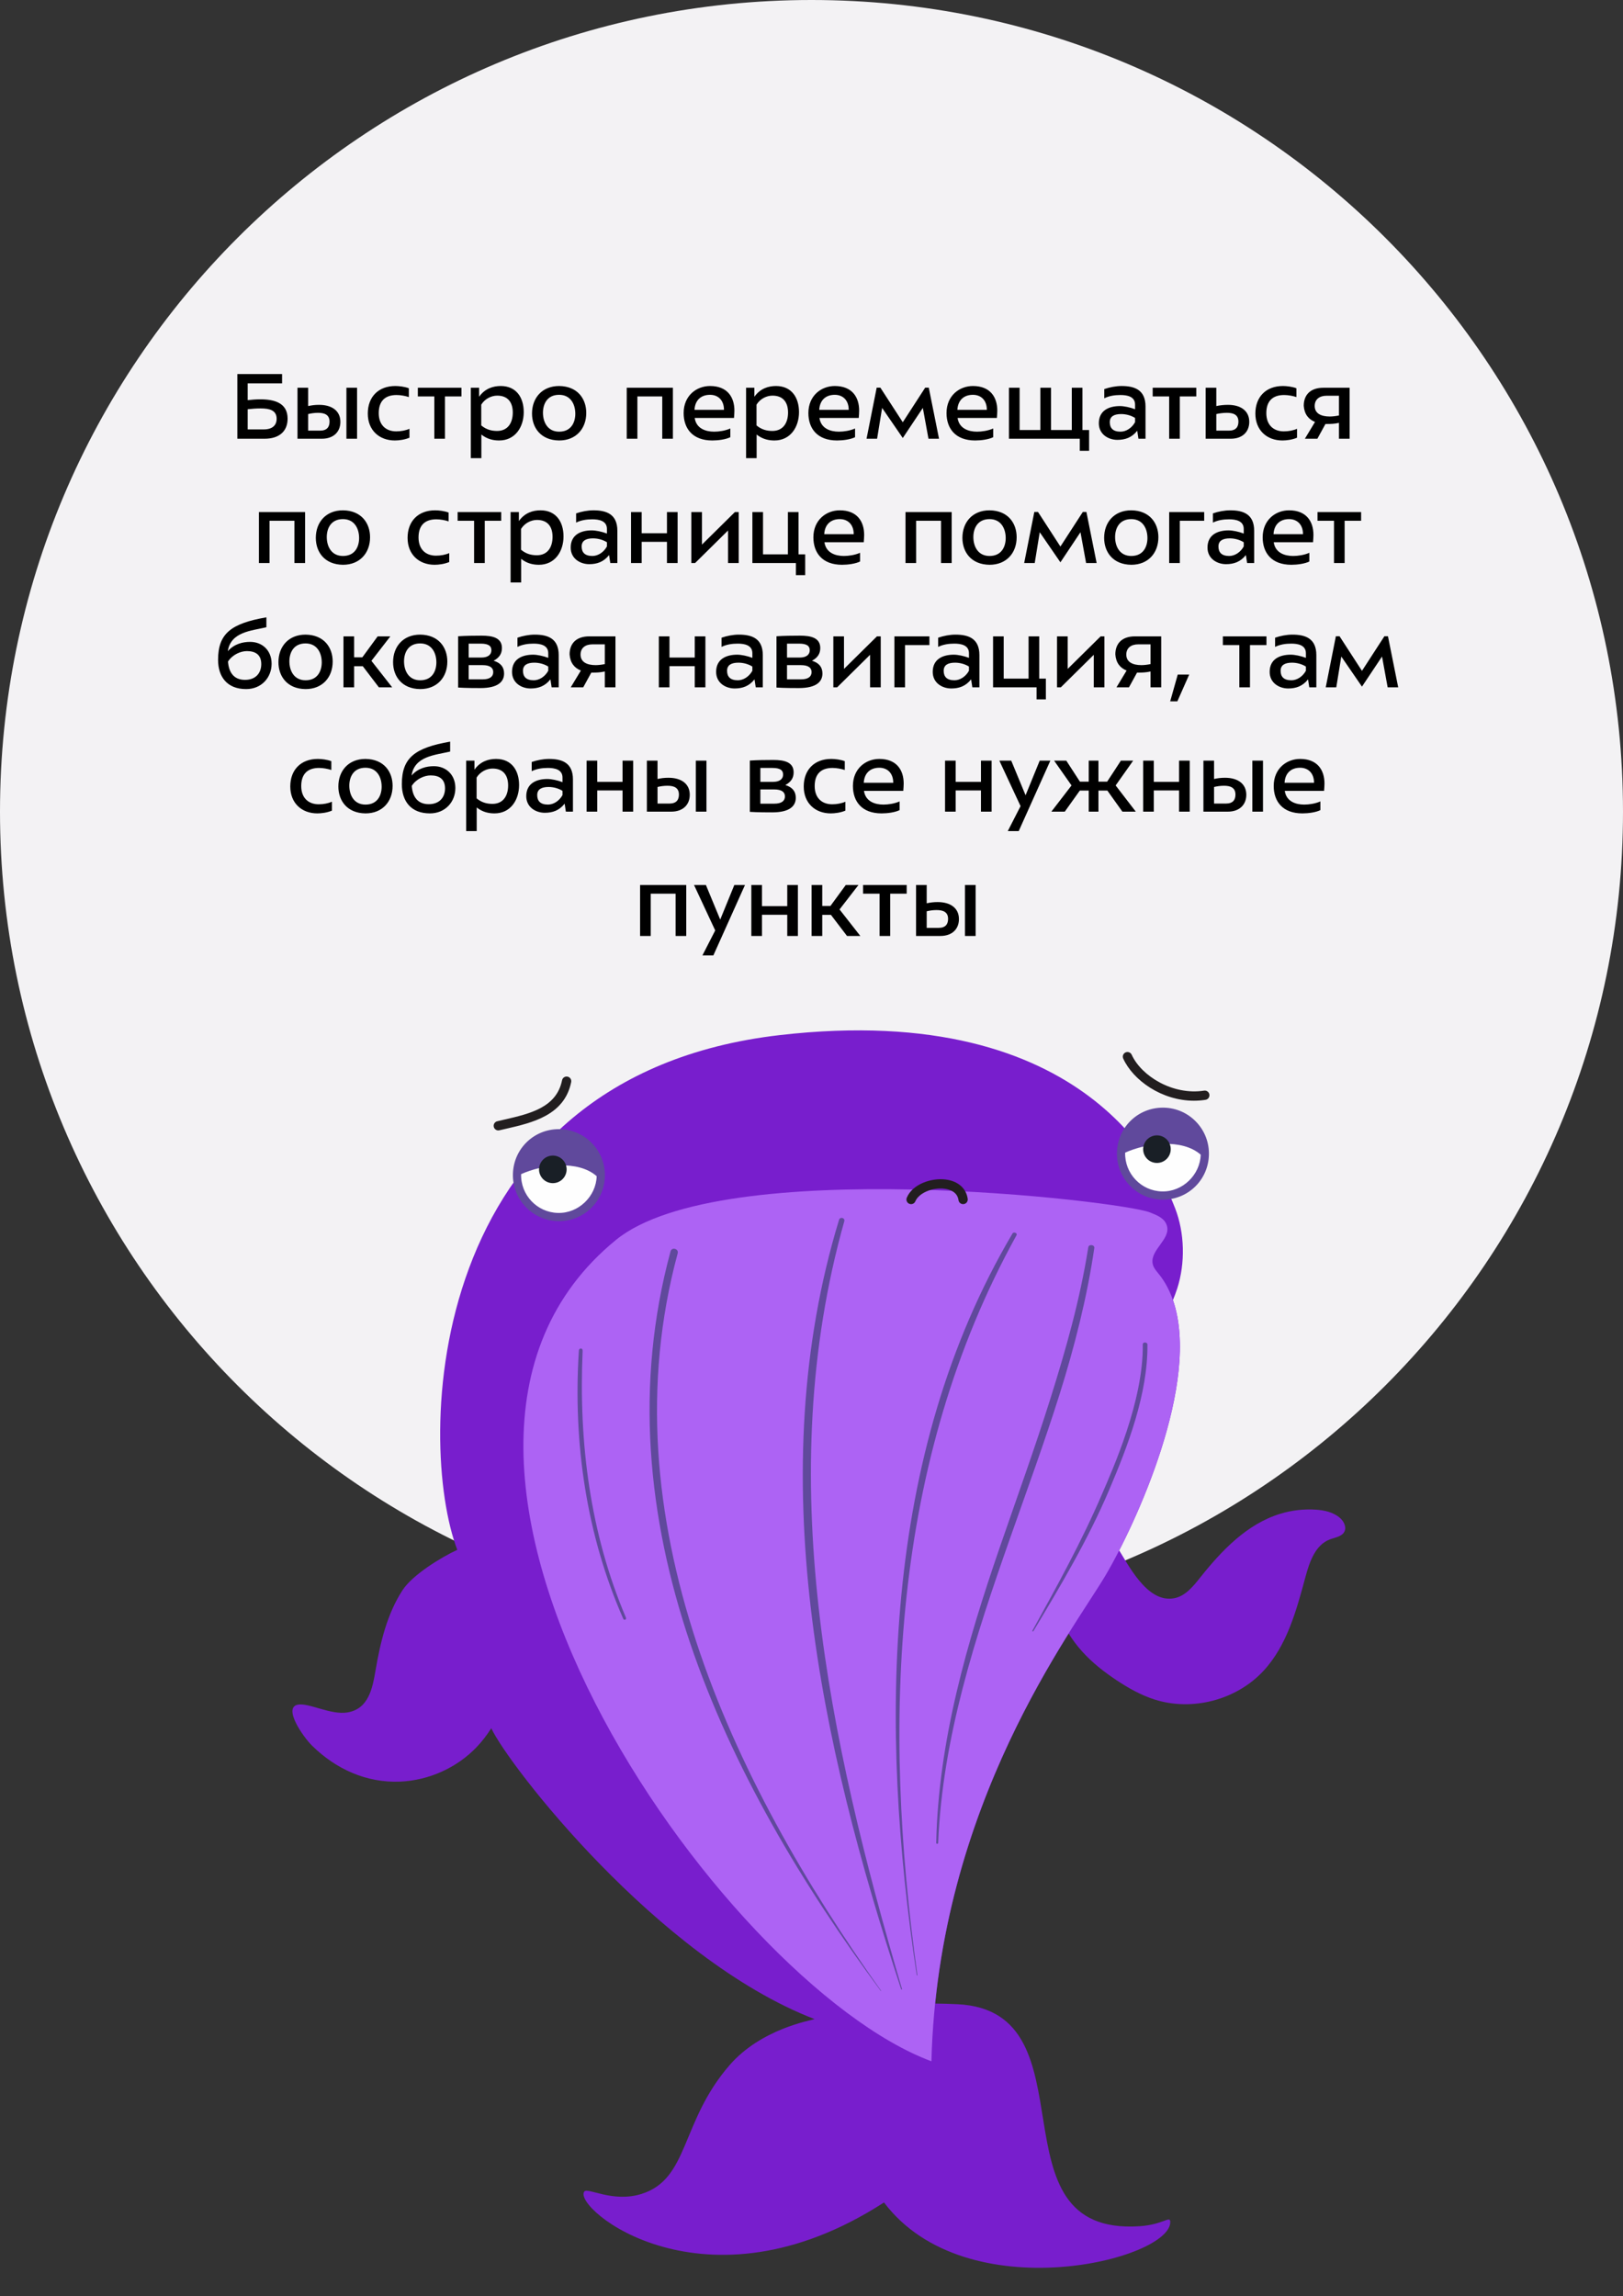
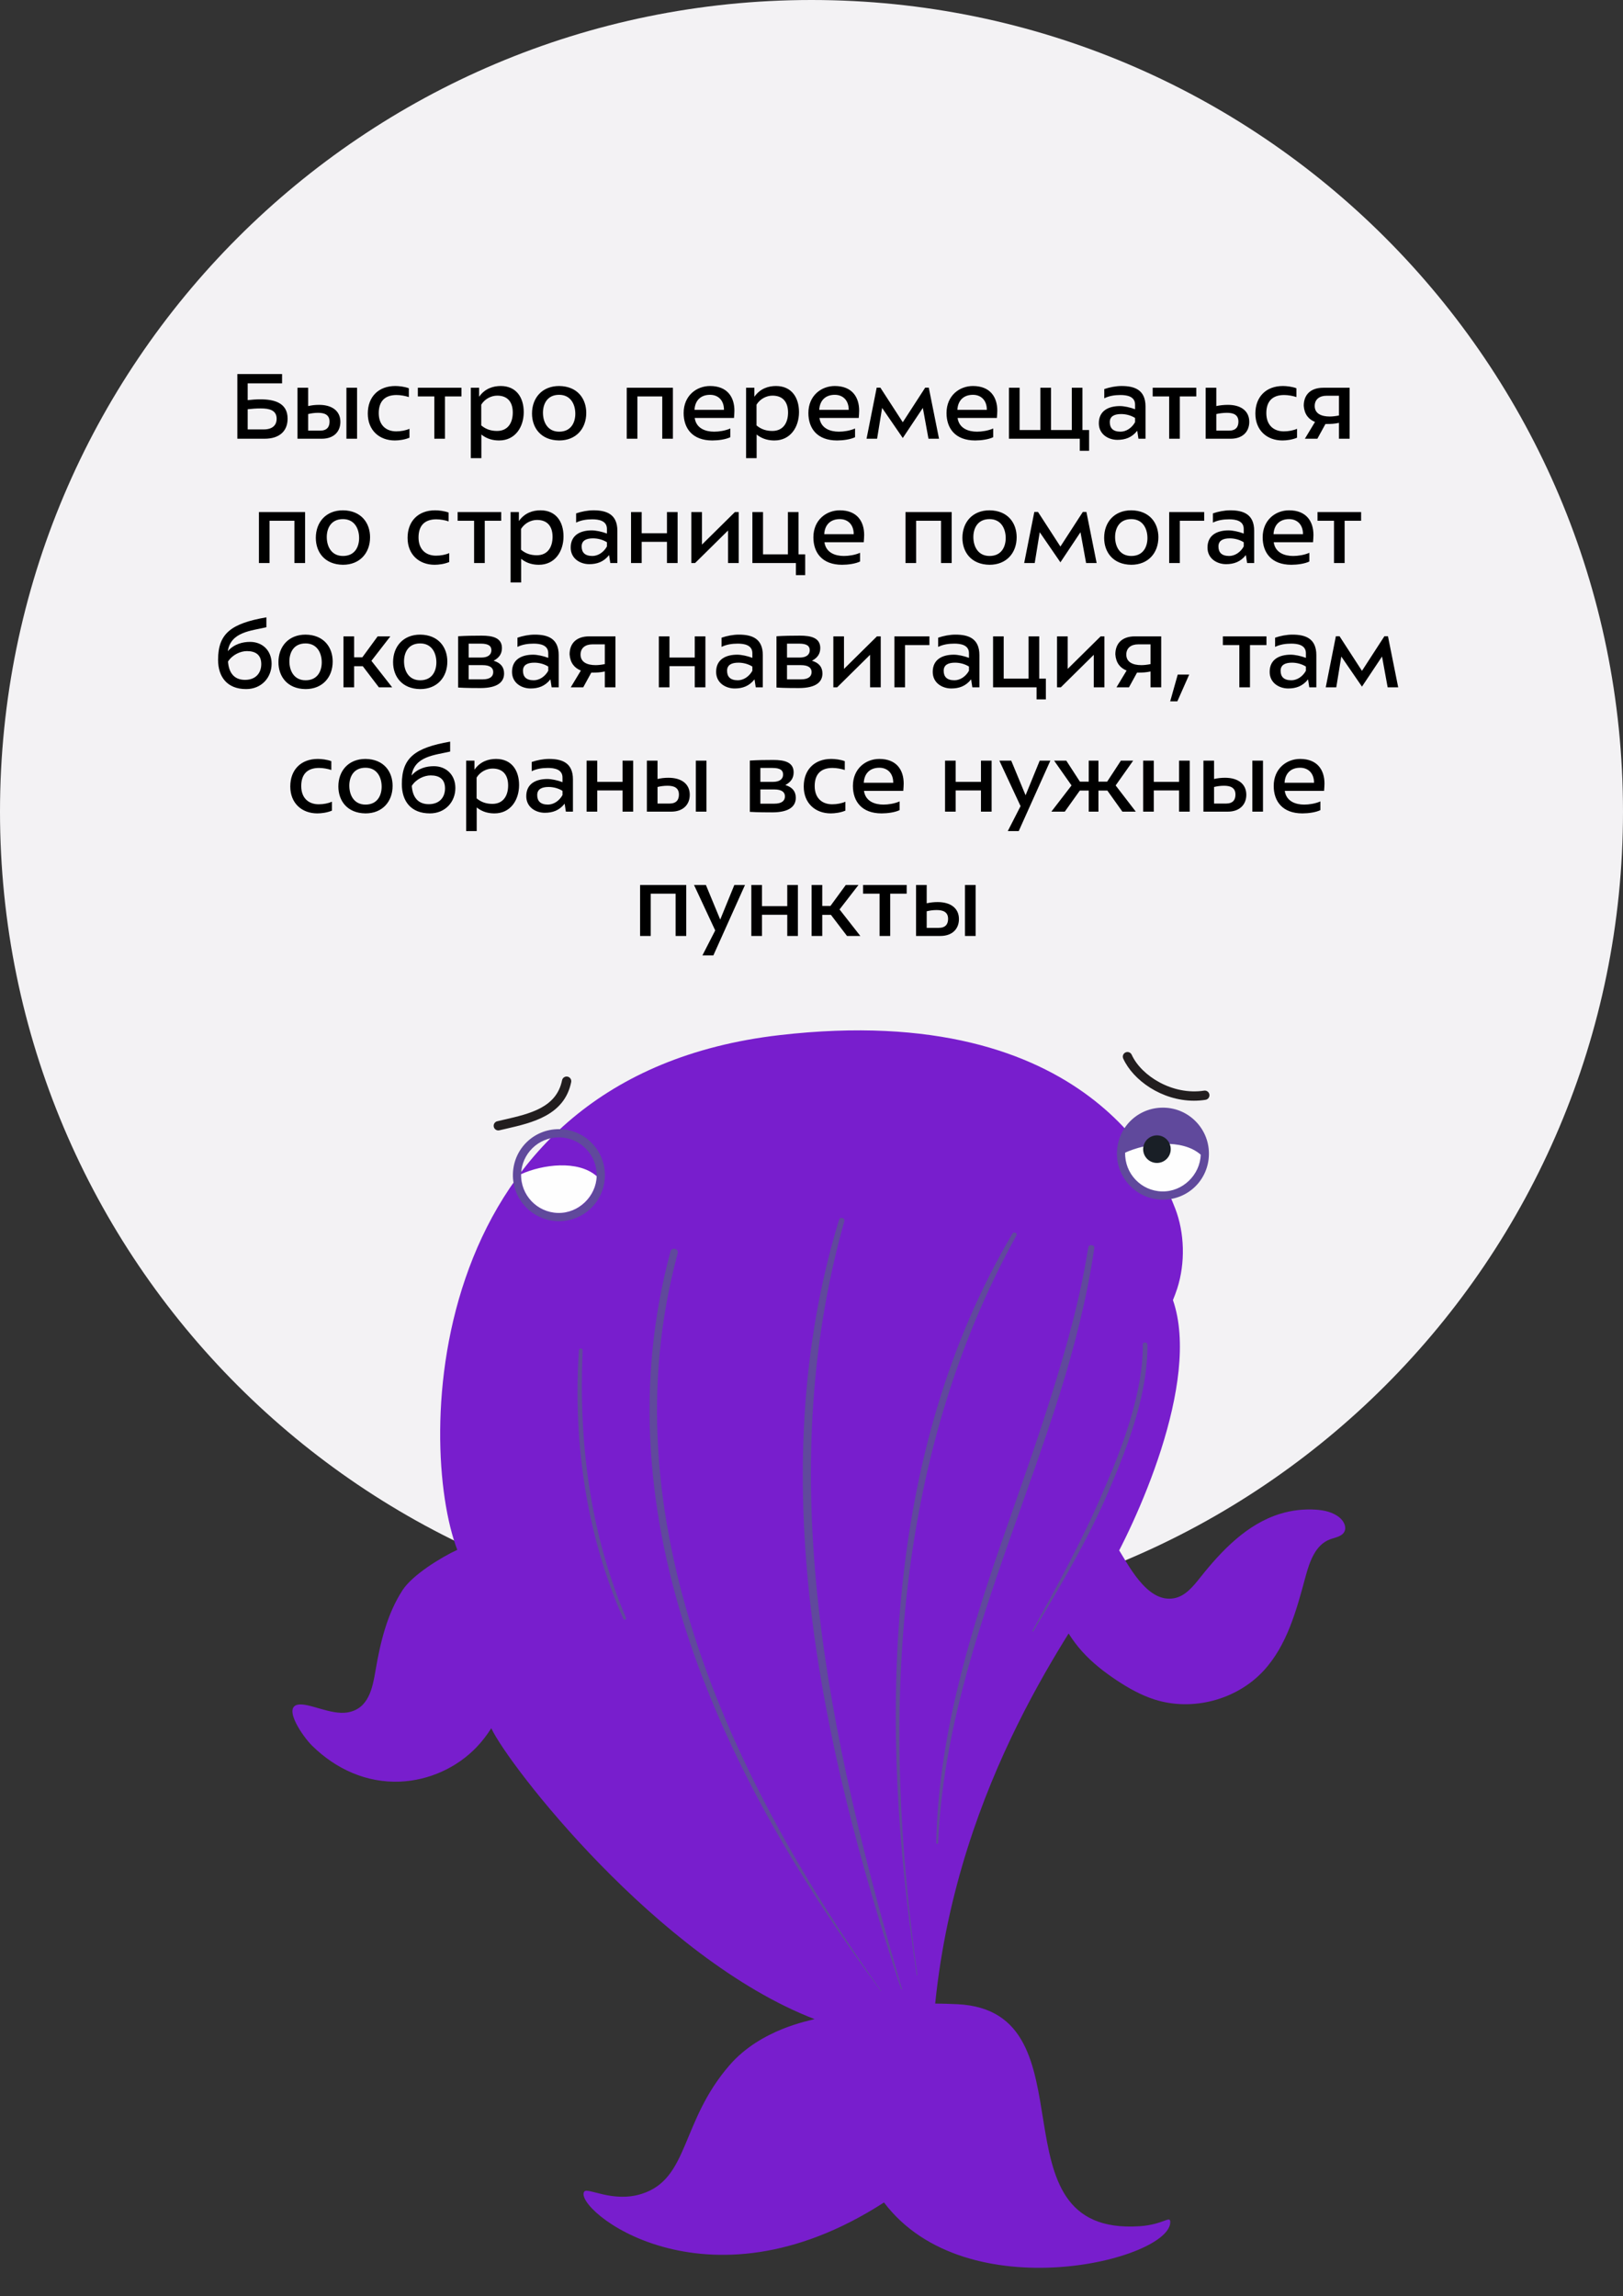
<svg xmlns="http://www.w3.org/2000/svg" width="222" height="314" viewBox="0 0 222 314" fill="none">
  <rect x="0" y="0" width="222" height="314" fill="#333333" stroke="none" />
  <path fill-rule="evenodd" clip-rule="evenodd" d="M111 222C172.304 222 222 172.304 222 111C222 49.696 172.304 0 111 0C49.696 0 0 49.696 0 111C0 172.304 49.696 222 111 222Z" fill="#F3F2F4" />
  <path fill-rule="evenodd" clip-rule="evenodd" d="M160.439 177.797C160.651 177.276 160.853 176.752 161.024 176.219C162.14 172.752 162.052 168.635 160.739 165.244C159.093 160.996 149.137 136.66 106.653 141.559C57.719 147.201 56.983 197.404 62.547 211.95C60.308 212.993 56.415 215.381 55.058 217.473C52.95 220.722 52.028 224.587 51.374 228.404C50.956 230.843 50.447 233.709 47.517 234.191C45.221 234.567 42.23 232.835 40.73 233.13C38.691 233.531 41.438 237.512 42.696 238.746C45.939 241.929 50.116 243.845 54.729 243.651C58.644 243.485 62.478 241.77 65.187 238.939C65.95 238.142 66.614 237.271 67.199 236.347C69.409 241.195 89.898 267.827 111.418 276.13C110.796 276.34 104.095 277.474 99.797 282.423C93.053 290.188 94.281 297.984 87.756 300.035C83.788 301.282 80.372 299.089 79.916 299.721C78.304 301.952 96.342 317.07 120.918 301.205C132.161 316.101 160.296 309.029 160.072 303.825C160.037 302.987 159.068 304.24 155.897 304.453C135.003 305.855 150 275.033 130.98 274.093C129.836 274.036 128.852 274.013 127.918 274.004C131.065 243.234 147.148 222.345 151.236 215.419C155.273 208.58 164.337 189.027 160.439 177.797Z" fill="#781ECD" />
  <path fill-rule="evenodd" clip-rule="evenodd" d="M164.237 157.911C164.16 160.765 161.784 163.016 158.929 162.939C156.075 162.862 153.824 160.486 153.902 157.632C153.979 154.778 156.355 152.527 159.209 152.604C162.063 152.681 164.314 155.057 164.237 157.911Z" fill="#60499C" />
  <path fill-rule="evenodd" clip-rule="evenodd" d="M158.915 163.501C155.756 163.416 153.256 160.777 153.341 157.618C153.426 154.491 155.941 152.042 159.067 152.042L159.224 152.044C162.383 152.129 164.883 154.769 164.798 157.927C164.713 161.054 162.199 163.503 159.072 163.503L158.915 163.501Z" fill="#60499C" />
  <path fill-rule="evenodd" clip-rule="evenodd" d="M159.067 151.48C155.634 151.48 152.873 154.169 152.78 157.602C152.735 159.282 153.346 160.879 154.502 162.099C155.658 163.318 157.22 164.016 158.9 164.061C158.957 164.063 159.015 164.063 159.072 164.063C162.505 164.063 165.266 161.374 165.359 157.941C165.404 156.262 164.793 154.665 163.637 153.445C162.481 152.225 160.92 151.528 159.239 151.482C159.182 151.481 159.124 151.48 159.067 151.48ZM159.067 152.602C159.114 152.602 159.162 152.603 159.209 152.604C162.063 152.681 164.315 155.057 164.237 157.911C164.162 160.718 161.862 162.941 159.072 162.941C159.025 162.941 158.978 162.941 158.93 162.939C156.076 162.862 153.825 160.486 153.902 157.632C153.978 154.826 156.276 152.602 159.067 152.602Z" fill="#60499C" />
  <path fill-rule="evenodd" clip-rule="evenodd" d="M164.237 157.911C164.163 160.641 161.784 163.016 158.929 162.939C156.075 162.862 153.824 160.486 153.902 157.632C156.816 156.32 161.661 155.659 164.237 157.911Z" fill="#FEFEFE" />
  <path fill-rule="evenodd" clip-rule="evenodd" d="M160.137 157.208C160.109 158.25 159.242 159.071 158.2 159.043C157.159 159.015 156.338 158.148 156.366 157.106C156.394 156.065 157.261 155.244 158.303 155.271C159.344 155.3 160.165 156.167 160.137 157.208Z" fill="#191F26" />
  <path fill-rule="evenodd" clip-rule="evenodd" d="M142.936 214.593C143.632 218.705 145.228 222.742 148.014 225.847C149.385 227.374 151.017 228.65 152.727 229.785C154.352 230.864 156.071 231.83 157.93 232.424C163.092 234.072 169.142 232.479 172.824 228.503C176.054 225.015 177.339 220.206 178.577 215.615C179.125 213.581 179.925 211.274 181.896 210.529C182.63 210.251 183.566 210.148 183.902 209.439C184.197 208.816 183.818 208.068 183.305 207.608C182.4 206.798 181.135 206.53 179.923 206.454C178.303 206.355 176.665 206.548 175.114 207.023C170.581 208.409 167.112 212.033 164.165 215.745C163.197 216.963 162.122 218.295 160.592 218.575C156.834 219.264 154.294 213.869 152.683 211.378C151.022 208.809 148.745 206.284 145.717 205.852L142.936 214.593Z" fill="#781ECD" />
-   <path fill-rule="evenodd" clip-rule="evenodd" d="M84.255 169.57C98.701 157.776 153.338 164.24 157.286 165.805C158.303 166.208 159.332 166.604 159.621 167.659C160.121 169.487 157.341 170.921 157.657 172.789C157.776 173.49 158.353 174.002 158.774 174.575C166.286 184.805 155.694 207.865 151.235 215.419C146.807 222.922 128.286 246.805 127.405 281.897C98.689 271.244 47.837 199.303 84.255 169.57Z" fill="#AD63F4" />
-   <path fill-rule="evenodd" clip-rule="evenodd" d="M76.293 166.44C73.135 166.355 70.634 163.715 70.719 160.557C70.804 157.43 73.319 154.981 76.445 154.981L76.603 154.983C79.761 155.068 82.261 157.708 82.176 160.866C82.091 163.993 79.577 166.442 76.451 166.442L76.293 166.44Z" fill="#60499C" />
  <path fill-rule="evenodd" clip-rule="evenodd" d="M76.445 154.42C73.013 154.42 70.251 157.109 70.159 160.542C70.066 164.01 72.811 166.907 76.278 167.001C76.335 167.003 76.394 167.003 76.451 167.003C79.883 167.003 82.644 164.314 82.737 160.881C82.831 157.414 80.085 154.516 76.618 154.422C76.561 154.421 76.502 154.42 76.445 154.42ZM76.445 155.542C76.493 155.542 76.54 155.543 76.588 155.544C79.442 155.621 81.694 157.997 81.615 160.851C81.54 163.658 79.24 165.881 76.451 165.881C76.403 165.881 76.356 165.881 76.308 165.879C73.454 165.802 71.203 163.426 71.279 160.572C71.356 157.766 73.654 155.542 76.445 155.542Z" fill="#60499C" />
  <path fill-rule="evenodd" clip-rule="evenodd" d="M81.616 160.851C81.542 163.581 79.162 165.956 76.308 165.879C73.454 165.802 71.203 163.426 71.28 160.572C74.195 159.26 79.04 158.599 81.616 160.851Z" fill="#FEFEFE" />
-   <path fill-rule="evenodd" clip-rule="evenodd" d="M77.504 159.972C77.476 161.014 76.609 161.835 75.567 161.806C74.526 161.779 73.705 160.911 73.733 159.87C73.761 158.828 74.628 158.007 75.67 158.035C76.711 158.063 77.532 158.93 77.504 159.972Z" fill="#191F26" />
  <path fill-rule="evenodd" clip-rule="evenodd" d="M163.312 150.532C158.912 150.532 154.987 147.739 153.639 144.77C153.494 144.45 153.635 144.073 153.955 143.928C154.274 143.782 154.652 143.924 154.797 144.243C156.119 147.154 160.411 149.82 164.698 149.153C165.042 149.099 165.37 149.336 165.424 149.683C165.479 150.031 165.241 150.356 164.894 150.41C164.362 150.493 163.833 150.532 163.312 150.532Z" fill="#221E1F" />
  <path fill-rule="evenodd" clip-rule="evenodd" d="M68.161 154.596C67.873 154.596 67.613 154.4 67.543 154.108C67.461 153.766 67.672 153.423 68.013 153.342C68.328 153.266 68.648 153.192 68.973 153.117C72.488 152.309 76.123 151.472 76.881 147.735C76.951 147.39 77.287 147.167 77.631 147.238C77.975 147.307 78.198 147.643 78.128 147.987C77.207 152.529 72.799 153.543 69.258 154.358C68.937 154.431 68.62 154.504 68.309 154.578C68.26 154.591 68.21 154.596 68.161 154.596Z" fill="#221E1F" />
-   <path fill-rule="evenodd" clip-rule="evenodd" d="M124.62 164.677C124.538 164.677 124.456 164.661 124.376 164.628C124.052 164.493 123.898 164.12 124.034 163.796C124.81 161.932 127.406 161.055 129.365 161.31C131.049 161.529 132.171 162.518 132.367 163.955C132.414 164.303 132.17 164.624 131.822 164.671C131.474 164.72 131.154 164.475 131.106 164.127C130.948 162.969 129.845 162.655 129.201 162.571C127.545 162.357 125.678 163.156 125.207 164.285C125.106 164.53 124.87 164.677 124.62 164.677Z" fill="#221E1F" />
  <path fill-rule="evenodd" clip-rule="evenodd" d="M92.697 171.403C92.868 170.773 91.89 170.504 91.719 171.133C81.801 207.769 99.118 243.415 120.48 272.281C120.491 272.296 120.54 272.292 120.521 272.254C99.987 243.387 82.925 207.497 92.697 171.403Z" fill="#60499C" />
  <path fill-rule="evenodd" clip-rule="evenodd" d="M123.378 272.016C113.394 237.962 105.604 202.059 115.487 167.015C115.618 166.552 114.908 166.359 114.769 166.817C104.179 201.569 112.206 238.488 123.263 272.048C123.287 272.12 123.4 272.09 123.378 272.016Z" fill="#60499C" />
  <path fill-rule="evenodd" clip-rule="evenodd" d="M125.484 270.102C120.644 235.638 121.864 200.002 139.051 168.914C139.199 168.644 138.653 168.417 138.497 168.683C120.554 199.051 120.269 236.259 125.398 270.126C125.406 270.183 125.492 270.159 125.484 270.102Z" fill="#60499C" />
  <path fill-rule="evenodd" clip-rule="evenodd" d="M128.327 252.027C128.913 237.64 133.396 223.912 138.135 210.436C140.454 203.839 142.86 197.27 144.959 190.598C146.957 184.247 148.715 177.348 149.681 170.684C149.749 170.215 148.934 170.113 148.861 170.573C147.705 177.842 145.827 184.423 143.682 191.256C141.54 198.082 139.094 204.808 136.766 211.572C132.258 224.675 128.352 238.075 128.059 252.027C128.055 252.201 128.32 252.2 128.327 252.027Z" fill="#60499C" />
  <path fill-rule="evenodd" clip-rule="evenodd" d="M141.344 223.085C145.086 216.852 148.817 210.557 151.675 203.857C154.288 197.73 157.001 190.641 156.954 183.882C156.952 183.522 156.305 183.484 156.311 183.863C156.422 191.595 152.188 200.946 150.719 204.373C147.981 210.763 144.574 216.929 141.215 223.01C141.169 223.094 141.295 223.168 141.344 223.085Z" fill="#60499C" />
  <path fill-rule="evenodd" clip-rule="evenodd" d="M79.167 184.903C78.393 197.363 80.208 209.919 85.254 221.389C85.369 221.649 85.727 221.486 85.615 221.221C80.713 209.67 79.147 197.342 79.695 184.764C79.717 184.257 79.196 184.37 79.184 184.676L79.167 184.903Z" fill="#60499C" />
  <path d="M33.879 52.426H38.583V51.152H32.465V60H36.203C38.163 60 39.339 59.006 39.339 57.256C39.339 55.1 37.547 54.61 35.573 54.61C35.097 54.61 34.327 54.666 33.879 54.722V52.426ZM33.879 55.968C34.467 55.898 35.083 55.856 35.671 55.856C36.847 55.856 37.841 56.094 37.841 57.284C37.841 58.026 37.393 58.726 36.077 58.726H33.879V55.968ZM47.385 60H48.841V53.028H47.385V60ZM40.693 60H44.025C45.607 60 46.559 59.076 46.559 57.69C46.559 56.22 45.439 55.366 43.647 55.366C43.101 55.366 42.639 55.422 42.149 55.534V53.028H40.693V60ZM42.149 56.626C42.555 56.528 43.003 56.458 43.507 56.458C44.333 56.458 45.075 56.682 45.075 57.662C45.075 58.376 44.739 58.894 43.773 58.894H42.149V56.626ZM55.922 53.098C55.348 52.874 54.564 52.79 54.074 52.79C51.764 52.79 50.308 54.274 50.308 56.556C50.308 58.866 51.904 60.238 54.004 60.238C54.564 60.238 55.348 60.14 56.006 59.86V58.642C55.502 58.866 54.844 58.992 54.2 58.992C52.8 58.992 51.806 58.138 51.806 56.5C51.806 54.862 52.66 54.022 54.242 54.022C54.816 54.022 55.46 54.148 55.922 54.302V53.098ZM63.118 53.028H57.154V54.218H59.408V60H60.864V54.218H63.118V53.028ZM65.842 59.426C66.682 60.098 67.564 60.238 68.278 60.238C70.448 60.238 71.638 58.432 71.638 56.36C71.638 54.372 70.63 52.79 68.488 52.79C67.48 52.79 66.346 53.112 65.534 54.26V53.028H64.4V62.66H65.842V59.426ZM68.012 58.936C67.2 58.936 66.5 58.74 65.828 58.18V55.338C66.332 54.526 67.214 54.106 68.012 54.106C69.496 54.106 70.14 55.058 70.14 56.416C70.14 57.76 69.524 58.922 68.012 58.936ZM76.481 60.238C78.805 60.238 80.191 58.614 80.191 56.472C80.191 54.526 78.987 52.818 76.481 52.79C74.157 52.79 72.771 54.414 72.771 56.556C72.771 58.502 73.975 60.21 76.481 60.238ZM76.481 59.034C74.913 59.034 74.269 57.746 74.269 56.444C74.269 55.31 74.801 53.994 76.481 53.994C78.049 53.994 78.693 55.282 78.693 56.584C78.693 57.718 78.161 59.034 76.481 59.034ZM92.042 53.028H85.728V60H87.184V54.218H90.586V60H92.042V53.028ZM99.895 58.6C99.195 58.908 98.341 59.034 97.683 59.034C96.507 59.034 95.234 58.6 95.023 57.158H100.399C100.427 56.878 100.455 56.374 100.455 56.15C100.455 54.33 99.504 52.79 97.124 52.79C95.261 52.79 93.511 54.12 93.511 56.486C93.511 58.572 94.701 60.238 97.431 60.238C98.243 60.238 99.279 60.098 99.895 59.79V58.6ZM94.996 56.052C95.066 54.764 95.85 53.994 97.124 53.994C98.201 53.994 99.028 54.708 99.028 56.052H94.996ZM103.494 59.426C104.334 60.098 105.216 60.238 105.93 60.238C108.1 60.238 109.29 58.432 109.29 56.36C109.29 54.372 108.282 52.79 106.14 52.79C105.132 52.79 103.998 53.112 103.186 54.26V53.028H102.052V62.66H103.494V59.426ZM105.664 58.936C104.852 58.936 104.152 58.74 103.48 58.18V55.338C103.984 54.526 104.866 54.106 105.664 54.106C107.148 54.106 107.792 55.058 107.792 56.416C107.792 57.76 107.176 58.922 105.664 58.936ZM116.958 58.6C116.258 58.908 115.404 59.034 114.746 59.034C113.57 59.034 112.296 58.6 112.086 57.158H117.462C117.49 56.878 117.518 56.374 117.518 56.15C117.518 54.33 116.566 52.79 114.186 52.79C112.324 52.79 110.574 54.12 110.574 56.486C110.574 58.572 111.764 60.238 114.494 60.238C115.306 60.238 116.342 60.098 116.958 59.79V58.6ZM112.058 56.052C112.128 54.764 112.912 53.994 114.186 53.994C115.264 53.994 116.09 54.708 116.09 56.052H112.058ZM126.23 55.786L127 60H128.442L127.042 53.014H126.552L123.486 57.746L120.42 53.014H119.916L118.53 60H119.972L120.658 55.786L123.486 59.902L126.23 55.786ZM135.853 58.6C135.153 58.908 134.299 59.034 133.641 59.034C132.465 59.034 131.191 58.6 130.981 57.158H136.357C136.385 56.878 136.413 56.374 136.413 56.15C136.413 54.33 135.461 52.79 133.081 52.79C131.219 52.79 129.469 54.12 129.469 56.486C129.469 58.572 130.659 60.238 133.389 60.238C134.201 60.238 135.237 60.098 135.853 59.79V58.6ZM130.953 56.052C131.023 54.764 131.807 53.994 133.081 53.994C134.159 53.994 134.985 54.708 134.985 56.052H130.953ZM138.009 60H147.697V61.652H148.971V58.81H148.061V53.028H146.605V58.81H143.763V53.028H142.307V58.81H139.465V53.028H138.009V60ZM156.688 60V55.59C156.688 53.28 155.148 52.79 153.412 52.79C152.628 52.79 151.774 52.958 151.046 53.21V54.47C151.718 54.134 152.488 54.022 153.258 54.022C154.14 54.022 155.26 54.204 155.26 55.338V55.968C154.574 55.702 153.734 55.534 153.188 55.534C151.662 55.534 150.304 56.15 150.304 57.886C150.304 59.412 151.62 60.154 152.838 60.154C153.902 60.154 154.812 59.846 155.554 58.908L155.722 60H156.688ZM155.26 57.732C154.812 58.544 154.028 59.034 153.272 59.034C152.208 59.034 151.802 58.516 151.802 57.732C151.802 56.92 152.432 56.626 153.356 56.626C154.042 56.626 154.728 56.822 155.26 57.158V57.732ZM163.633 53.028H157.669V54.218H159.923V60H161.379V54.218H163.633V53.028ZM164.916 60H168.346C169.928 60 170.88 59.076 170.88 57.69C170.88 56.22 169.76 55.366 167.968 55.366C167.422 55.366 166.862 55.422 166.372 55.534V53.028H164.916V60ZM166.372 56.626C166.778 56.528 167.324 56.458 167.828 56.458C168.654 56.458 169.396 56.682 169.396 57.662C169.396 58.376 169.06 58.894 168.094 58.894H166.372V56.626ZM177.329 53.098C176.755 52.874 175.971 52.79 175.481 52.79C173.171 52.79 171.715 54.274 171.715 56.556C171.715 58.866 173.311 60.238 175.411 60.238C175.971 60.238 176.755 60.14 177.413 59.86V58.642C176.909 58.866 176.251 58.992 175.607 58.992C174.207 58.992 173.213 58.138 173.213 56.5C173.213 54.862 174.067 54.022 175.649 54.022C176.223 54.022 176.867 54.148 177.329 54.302V53.098ZM181.51 57.984C181.986 57.984 182.532 57.97 183.148 57.83V60H184.604V53.028H181.006C179.256 53.028 178.332 53.994 178.332 55.492C178.416 56.668 179.004 57.354 179.872 57.704L178.486 60H180.194L181.3 57.984H181.51ZM183.148 56.822C182.658 56.92 182.224 56.962 181.888 56.962C180.726 56.962 179.83 56.556 179.83 55.52C179.83 54.61 180.488 54.12 181.454 54.12H183.148V56.822ZM41.73 70.028H35.416V77H36.871V71.218H40.273V77H41.73V70.028ZM46.909 77.238C49.233 77.238 50.619 75.614 50.619 73.472C50.619 71.526 49.415 69.818 46.909 69.79C44.585 69.79 43.199 71.414 43.199 73.556C43.199 75.502 44.403 77.21 46.909 77.238ZM46.909 76.034C45.341 76.034 44.697 74.746 44.697 73.444C44.697 72.31 45.229 70.994 46.909 70.994C48.477 70.994 49.121 72.282 49.121 73.584C49.121 74.718 48.589 76.034 46.909 76.034ZM61.364 70.098C60.79 69.874 60.006 69.79 59.516 69.79C57.206 69.79 55.75 71.274 55.75 73.556C55.75 75.866 57.346 77.238 59.446 77.238C60.006 77.238 60.79 77.14 61.448 76.86V75.642C60.944 75.866 60.286 75.992 59.642 75.992C58.242 75.992 57.248 75.138 57.248 73.5C57.248 71.862 58.102 71.022 59.684 71.022C60.258 71.022 60.902 71.148 61.364 71.302V70.098ZM68.559 70.028H62.595V71.218H64.849V77H66.305V71.218H68.559V70.028ZM71.283 76.426C72.123 77.098 73.005 77.238 73.719 77.238C75.889 77.238 77.079 75.432 77.079 73.36C77.079 71.372 76.071 69.79 73.929 69.79C72.921 69.79 71.787 70.112 70.975 71.26V70.028H69.841V79.66H71.283V76.426ZM73.453 75.936C72.641 75.936 71.941 75.74 71.269 75.18V72.338C71.773 71.526 72.655 71.106 73.453 71.106C74.937 71.106 75.581 72.058 75.581 73.416C75.581 74.76 74.965 75.922 73.453 75.936ZM84.446 77V72.59C84.446 70.28 82.906 69.79 81.17 69.79C80.386 69.79 79.532 69.958 78.804 70.21V71.47C79.476 71.134 80.246 71.022 81.016 71.022C81.898 71.022 83.018 71.204 83.018 72.338V72.968C82.332 72.702 81.492 72.534 80.946 72.534C79.42 72.534 78.062 73.15 78.062 74.886C78.062 76.412 79.378 77.154 80.596 77.154C81.66 77.154 82.57 76.846 83.312 75.908L83.48 77H84.446ZM83.018 74.732C82.57 75.544 81.786 76.034 81.03 76.034C79.966 76.034 79.56 75.516 79.56 74.732C79.56 73.92 80.19 73.626 81.114 73.626C81.8 73.626 82.486 73.822 83.018 74.158V74.732ZM92.686 70.028H91.23V72.926H87.772V70.028H86.316V77H87.772V74.102H91.23V77H92.686V70.028ZM94.56 77H95.078L99.586 72.548V77H101.042V70.028H100.524L96.016 74.48V70.028H94.56V77ZM102.914 77H108.864V78.652H110.138V75.81H109.228V70.028H107.772V75.81H104.37V70.028H102.914V77ZM117.642 75.6C116.942 75.908 116.088 76.034 115.43 76.034C114.254 76.034 112.98 75.6 112.77 74.158H118.146C118.174 73.878 118.202 73.374 118.202 73.15C118.202 71.33 117.25 69.79 114.87 69.79C113.008 69.79 111.258 71.12 111.258 73.486C111.258 75.572 112.448 77.238 115.178 77.238C115.99 77.238 117.026 77.098 117.642 76.79V75.6ZM112.742 73.052C112.812 71.764 113.596 70.994 114.87 70.994C115.948 70.994 116.774 71.708 116.774 73.052H112.742ZM130.173 70.028H123.859V77H125.315V71.218H128.717V77H130.173V70.028ZM135.352 77.238C137.676 77.238 139.062 75.614 139.062 73.472C139.062 71.526 137.858 69.818 135.352 69.79C133.028 69.79 131.642 71.414 131.642 73.556C131.642 75.502 132.846 77.21 135.352 77.238ZM135.352 76.034C133.784 76.034 133.14 74.746 133.14 73.444C133.14 72.31 133.672 70.994 135.352 70.994C136.92 70.994 137.564 72.282 137.564 73.584C137.564 74.718 137.032 76.034 135.352 76.034ZM147.791 72.786L148.561 77H150.003L148.603 70.014H148.113L145.047 74.746L141.981 70.014H141.477L140.091 77H141.533L142.219 72.786L145.047 76.902L147.791 72.786ZM154.739 77.238C157.063 77.238 158.449 75.614 158.449 73.472C158.449 71.526 157.245 69.818 154.739 69.79C152.415 69.79 151.029 71.414 151.029 73.556C151.029 75.502 152.233 77.21 154.739 77.238ZM154.739 76.034C153.171 76.034 152.527 74.746 152.527 73.444C152.527 72.31 153.059 70.994 154.739 70.994C156.307 70.994 156.951 72.282 156.951 73.584C156.951 74.718 156.419 76.034 154.739 76.034ZM164.713 71.218V70.028H159.925V77H161.381V71.218H164.713ZM171.55 77V72.59C171.55 70.28 170.01 69.79 168.274 69.79C167.49 69.79 166.636 69.958 165.908 70.21V71.47C166.58 71.134 167.35 71.022 168.12 71.022C169.002 71.022 170.122 71.204 170.122 72.338V72.968C169.436 72.702 168.596 72.534 168.05 72.534C166.524 72.534 165.166 73.15 165.166 74.886C165.166 76.412 166.482 77.154 167.7 77.154C168.764 77.154 169.674 76.846 170.416 75.908L170.584 77H171.55ZM170.122 74.732C169.674 75.544 168.89 76.034 168.134 76.034C167.07 76.034 166.664 75.516 166.664 74.732C166.664 73.92 167.294 73.626 168.218 73.626C168.904 73.626 169.59 73.822 170.122 74.158V74.732ZM179.097 75.6C178.397 75.908 177.543 76.034 176.885 76.034C175.709 76.034 174.435 75.6 174.225 74.158H179.601C179.629 73.878 179.657 73.374 179.657 73.15C179.657 71.33 178.705 69.79 176.325 69.79C174.463 69.79 172.713 71.12 172.713 73.486C172.713 75.572 173.903 77.238 176.633 77.238C177.445 77.238 178.481 77.098 179.097 76.79V75.6ZM174.197 73.052C174.267 71.764 175.051 70.994 176.325 70.994C177.403 70.994 178.229 71.708 178.229 73.052H174.197ZM186.178 70.028H180.214V71.218H182.468V77H183.924V71.218H186.178V70.028ZM36.437 85.782V84.424C31.607 85.264 29.829 86.636 29.829 90.234C29.829 92.572 31.075 94.238 33.665 94.238C35.765 94.238 37.151 92.67 37.151 90.766C37.151 88.974 35.905 87.784 34.211 87.784C33.231 87.784 32.041 88.05 31.159 89.058C31.565 86.412 34.337 86.272 36.437 85.782ZM33.777 89.044C34.967 89.044 35.737 89.562 35.737 90.822C35.737 92.012 35.009 92.978 33.511 92.978C31.901 92.978 31.285 91.844 31.187 90.472C31.803 89.52 32.909 89.044 33.777 89.044ZM41.796 94.238C44.12 94.238 45.506 92.614 45.506 90.472C45.506 88.526 44.302 86.818 41.796 86.79C39.472 86.79 38.086 88.414 38.086 90.556C38.086 92.502 39.29 94.21 41.796 94.238ZM41.796 93.034C40.228 93.034 39.584 91.746 39.584 90.444C39.584 89.31 40.116 87.994 41.796 87.994C43.364 87.994 44.008 89.282 44.008 90.584C44.008 91.718 43.476 93.034 41.796 93.034ZM46.982 94H48.438V91.116H49.628L51.826 94H53.646L50.804 90.374L53.394 87.028H51.658L49.558 89.898H48.438V87.028H46.982V94ZM57.477 94.238C59.801 94.238 61.187 92.614 61.187 90.472C61.187 88.526 59.983 86.818 57.477 86.79C55.153 86.79 53.767 88.414 53.767 90.556C53.767 92.502 54.971 94.21 57.477 94.238ZM57.477 93.034C55.909 93.034 55.265 91.746 55.265 90.444C55.265 89.31 55.797 87.994 57.477 87.994C59.045 87.994 59.689 89.282 59.689 90.584C59.689 91.718 59.157 93.034 57.477 93.034ZM65.716 94.098C68.138 94.098 68.95 93.216 68.95 92.11C68.95 91.256 68.516 90.668 67.522 90.36C68.264 89.968 68.656 89.422 68.656 88.624C68.656 87.21 67.354 86.93 65.884 86.93C64.834 86.93 63.658 86.944 62.664 87.014V94.028C63.728 94.098 65.17 94.098 65.716 94.098ZM64.106 92.908V90.962H65.996C67.032 90.962 67.466 91.326 67.466 91.914C67.466 92.53 67.004 92.908 66.024 92.908H64.106ZM64.106 89.926V88.022H65.744C66.892 88.022 67.214 88.386 67.214 88.932C67.214 89.506 66.78 89.926 65.842 89.926H64.106ZM76.421 94V89.59C76.421 87.28 74.881 86.79 73.145 86.79C72.361 86.79 71.507 86.958 70.779 87.21V88.47C71.451 88.134 72.221 88.022 72.991 88.022C73.873 88.022 74.993 88.204 74.993 89.338V89.968C74.307 89.702 73.467 89.534 72.921 89.534C71.395 89.534 70.037 90.15 70.037 91.886C70.037 93.412 71.353 94.154 72.571 94.154C73.635 94.154 74.545 93.846 75.287 92.908L75.455 94H76.421ZM74.993 91.732C74.545 92.544 73.761 93.034 73.005 93.034C71.941 93.034 71.535 92.516 71.535 91.732C71.535 90.92 72.165 90.626 73.089 90.626C73.775 90.626 74.461 90.822 74.993 91.158V91.732ZM81.091 91.984C81.567 91.984 82.112 91.97 82.728 91.83V94H84.184V87.028H80.587C78.837 87.028 77.912 87.994 77.912 89.492C77.996 90.668 78.585 91.354 79.453 91.704L78.067 94H79.775L80.88 91.984H81.091ZM82.728 90.822C82.239 90.92 81.805 90.962 81.469 90.962C80.306 90.962 79.41 90.556 79.41 89.52C79.41 88.61 80.069 88.12 81.034 88.12H82.728V90.822ZM96.487 87.028H95.031V89.926H91.573V87.028H90.117V94H91.573V91.102H95.031V94H96.487V87.028ZM104.339 94V89.59C104.339 87.28 102.799 86.79 101.063 86.79C100.279 86.79 99.425 86.958 98.697 87.21V88.47C99.369 88.134 100.139 88.022 100.909 88.022C101.791 88.022 102.911 88.204 102.911 89.338V89.968C102.225 89.702 101.385 89.534 100.839 89.534C99.313 89.534 97.955 90.15 97.955 91.886C97.955 93.412 99.271 94.154 100.489 94.154C101.553 94.154 102.463 93.846 103.205 92.908L103.373 94H104.339ZM102.911 91.732C102.463 92.544 101.679 93.034 100.923 93.034C99.859 93.034 99.453 92.516 99.453 91.732C99.453 90.92 100.083 90.626 101.007 90.626C101.693 90.626 102.379 90.822 102.911 91.158V91.732ZM109.261 94.098C111.683 94.098 112.495 93.216 112.495 92.11C112.495 91.256 112.061 90.668 111.067 90.36C111.809 89.968 112.201 89.422 112.201 88.624C112.201 87.21 110.899 86.93 109.429 86.93C108.379 86.93 107.203 86.944 106.209 87.014V94.028C107.273 94.098 108.715 94.098 109.261 94.098ZM107.651 92.908V90.962H109.541C110.577 90.962 111.011 91.326 111.011 91.914C111.011 92.53 110.549 92.908 109.569 92.908H107.651ZM107.651 89.926V88.022H109.289C110.437 88.022 110.759 88.386 110.759 88.932C110.759 89.506 110.325 89.926 109.387 89.926H107.651ZM113.988 94H114.506L119.014 89.548V94H120.47V87.028H119.952L115.444 91.48V87.028H113.988V94ZM127.129 88.218V87.028H122.341V94H123.797V88.218H127.129ZM133.966 94V89.59C133.966 87.28 132.426 86.79 130.69 86.79C129.906 86.79 129.052 86.958 128.324 87.21V88.47C128.996 88.134 129.766 88.022 130.536 88.022C131.418 88.022 132.538 88.204 132.538 89.338V89.968C131.852 89.702 131.012 89.534 130.466 89.534C128.94 89.534 127.582 90.15 127.582 91.886C127.582 93.412 128.898 94.154 130.116 94.154C131.18 94.154 132.09 93.846 132.832 92.908L133 94H133.966ZM132.538 91.732C132.09 92.544 131.306 93.034 130.55 93.034C129.486 93.034 129.08 92.516 129.08 91.732C129.08 90.92 129.71 90.626 130.634 90.626C131.32 90.626 132.006 90.822 132.538 91.158V91.732ZM135.835 94H141.785V95.652H143.059V92.81H142.149V87.028H140.693V92.81H137.291V87.028H135.835V94ZM144.585 94H145.103L149.611 89.548V94H151.067V87.028H150.549L146.041 91.48V87.028H144.585V94ZM155.739 91.984C156.215 91.984 156.761 91.97 157.377 91.83V94H158.833V87.028H155.235C153.485 87.028 152.561 87.994 152.561 89.492C152.645 90.668 153.233 91.354 154.101 91.704L152.715 94H154.423L155.529 91.984H155.739ZM157.377 90.822C156.887 90.92 156.453 90.962 156.117 90.962C154.955 90.962 154.059 90.556 154.059 89.52C154.059 88.61 154.717 88.12 155.683 88.12H157.377V90.822ZM161.041 95.918L162.665 92.25H161.097L160.061 95.918H161.041ZM173.231 87.028H167.267V88.218H169.521V94H170.977V88.218H173.231V87.028ZM180.054 94V89.59C180.054 87.28 178.514 86.79 176.778 86.79C175.994 86.79 175.14 86.958 174.412 87.21V88.47C175.084 88.134 175.854 88.022 176.624 88.022C177.506 88.022 178.626 88.204 178.626 89.338V89.968C177.94 89.702 177.1 89.534 176.554 89.534C175.028 89.534 173.67 90.15 173.67 91.886C173.67 93.412 174.986 94.154 176.204 94.154C177.268 94.154 178.178 93.846 178.92 92.908L179.088 94H180.054ZM178.626 91.732C178.178 92.544 177.394 93.034 176.638 93.034C175.574 93.034 175.168 92.516 175.168 91.732C175.168 90.92 175.798 90.626 176.722 90.626C177.408 90.626 178.094 90.822 178.626 91.158V91.732ZM189.039 89.786L189.809 94H191.251L189.851 87.014H189.361L186.295 91.746L183.229 87.014H182.725L181.339 94H182.781L183.467 89.786L186.295 93.902L189.039 89.786ZM45.32 104.098C44.746 103.874 43.962 103.79 43.472 103.79C41.162 103.79 39.706 105.274 39.706 107.556C39.706 109.866 41.302 111.238 43.402 111.238C43.962 111.238 44.746 111.14 45.404 110.86V109.642C44.9 109.866 44.242 109.992 43.598 109.992C42.198 109.992 41.204 109.138 41.204 107.5C41.204 105.862 42.058 105.022 43.64 105.022C44.214 105.022 44.858 105.148 45.32 105.302V104.098ZM49.992 111.238C52.316 111.238 53.702 109.614 53.702 107.472C53.702 105.526 52.498 103.818 49.992 103.79C47.668 103.79 46.282 105.414 46.282 107.556C46.282 109.502 47.486 111.21 49.992 111.238ZM49.992 110.034C48.424 110.034 47.78 108.746 47.78 107.444C47.78 106.31 48.312 104.994 49.992 104.994C51.56 104.994 52.204 106.282 52.204 107.584C52.204 108.718 51.672 110.034 49.992 110.034ZM61.573 102.782V101.424C56.743 102.264 54.965 103.636 54.965 107.234C54.965 109.572 56.211 111.238 58.801 111.238C60.901 111.238 62.287 109.67 62.287 107.766C62.287 105.974 61.041 104.784 59.347 104.784C58.367 104.784 57.177 105.05 56.295 106.058C56.701 103.412 59.473 103.272 61.573 102.782ZM58.913 106.044C60.103 106.044 60.873 106.562 60.873 107.822C60.873 109.012 60.145 109.978 58.647 109.978C57.037 109.978 56.421 108.844 56.323 107.472C56.939 106.52 58.045 106.044 58.913 106.044ZM65.206 110.426C66.046 111.098 66.928 111.238 67.642 111.238C69.812 111.238 71.002 109.432 71.002 107.36C71.002 105.372 69.994 103.79 67.852 103.79C66.844 103.79 65.71 104.112 64.898 105.26V104.028H63.764V113.66H65.206V110.426ZM67.376 109.936C66.564 109.936 65.864 109.74 65.192 109.18V106.338C65.696 105.526 66.578 105.106 67.376 105.106C68.86 105.106 69.504 106.058 69.504 107.416C69.504 108.76 68.888 109.922 67.376 109.936ZM78.369 111V106.59C78.369 104.28 76.829 103.79 75.093 103.79C74.309 103.79 73.455 103.958 72.727 104.21V105.47C73.399 105.134 74.169 105.022 74.939 105.022C75.821 105.022 76.941 105.204 76.941 106.338V106.968C76.255 106.702 75.415 106.534 74.869 106.534C73.343 106.534 71.985 107.15 71.985 108.886C71.985 110.412 73.301 111.154 74.519 111.154C75.583 111.154 76.493 110.846 77.235 109.908L77.403 111H78.369ZM76.941 108.732C76.493 109.544 75.709 110.034 74.953 110.034C73.889 110.034 73.483 109.516 73.483 108.732C73.483 107.92 74.113 107.626 75.037 107.626C75.723 107.626 76.409 107.822 76.941 108.158V108.732ZM86.609 104.028H85.153V106.926H81.695V104.028H80.239V111H81.695V108.102H85.153V111H86.609V104.028ZM95.175 111H96.631V104.028H95.175V111ZM88.483 111H91.815C93.397 111 94.349 110.076 94.349 108.69C94.349 107.22 93.229 106.366 91.437 106.366C90.891 106.366 90.429 106.422 89.939 106.534V104.028H88.483V111ZM89.939 107.626C90.345 107.528 90.793 107.458 91.297 107.458C92.123 107.458 92.865 107.682 92.865 108.662C92.865 109.376 92.529 109.894 91.563 109.894H89.939V107.626ZM105.617 111.098C108.039 111.098 108.851 110.216 108.851 109.11C108.851 108.256 108.417 107.668 107.423 107.36C108.165 106.968 108.557 106.422 108.557 105.624C108.557 104.21 107.255 103.93 105.785 103.93C104.735 103.93 103.559 103.944 102.565 104.014V111.028C103.629 111.098 105.071 111.098 105.617 111.098ZM104.007 109.908V107.962H105.897C106.933 107.962 107.367 108.326 107.367 108.914C107.367 109.53 106.905 109.908 105.925 109.908H104.007ZM104.007 106.926V105.022H105.645C106.793 105.022 107.115 105.386 107.115 105.932C107.115 106.506 106.681 106.926 105.743 106.926H104.007ZM115.552 104.098C114.978 103.874 114.194 103.79 113.704 103.79C111.394 103.79 109.938 105.274 109.938 107.556C109.938 109.866 111.534 111.238 113.634 111.238C114.194 111.238 114.978 111.14 115.636 110.86V109.642C115.132 109.866 114.474 109.992 113.83 109.992C112.43 109.992 111.436 109.138 111.436 107.5C111.436 105.862 112.29 105.022 113.872 105.022C114.446 105.022 115.09 105.148 115.552 105.302V104.098ZM123.049 109.6C122.349 109.908 121.495 110.034 120.837 110.034C119.661 110.034 118.387 109.6 118.177 108.158H123.553C123.581 107.878 123.609 107.374 123.609 107.15C123.609 105.33 122.657 103.79 120.277 103.79C118.415 103.79 116.665 105.12 116.665 107.486C116.665 109.572 117.855 111.238 120.585 111.238C121.397 111.238 122.433 111.098 123.049 110.79V109.6ZM118.149 107.052C118.219 105.764 119.003 104.994 120.277 104.994C121.355 104.994 122.181 105.708 122.181 107.052H118.149ZM135.636 104.028H134.18V106.926H130.722V104.028H129.266V111H130.722V108.102H134.18V111H135.636V104.028ZM139.596 110.244L137.846 113.66H139.344L143.67 104.028H142.214L140.282 108.76L138.322 104.028H136.698L139.596 110.244ZM148.92 111H150.25V108.116H151.468L153.526 111H155.36L152.602 107.416L154.996 104.028H153.316C152.728 104.952 152.042 105.974 151.44 106.898H150.25V104.028H148.92V106.898H147.716L145.854 104.028H144.188L146.568 107.416L143.81 111H145.644L147.702 108.116H148.92V111ZM162.734 104.028H161.278V106.926H157.82V104.028H156.364V111H157.82V108.102H161.278V111H162.734V104.028ZM171.3 111H172.756V104.028H171.3V111ZM164.608 111H167.94C169.522 111 170.474 110.076 170.474 108.69C170.474 107.22 169.354 106.366 167.562 106.366C167.016 106.366 166.554 106.422 166.064 106.534V104.028H164.608V111ZM166.064 107.626C166.47 107.528 166.918 107.458 167.422 107.458C168.248 107.458 168.99 107.682 168.99 108.662C168.99 109.376 168.654 109.894 167.688 109.894H166.064V107.626ZM180.607 109.6C179.907 109.908 179.053 110.034 178.395 110.034C177.219 110.034 175.945 109.6 175.735 108.158H181.111C181.139 107.878 181.167 107.374 181.167 107.15C181.167 105.33 180.215 103.79 177.835 103.79C175.973 103.79 174.223 105.12 174.223 107.486C174.223 109.572 175.413 111.238 178.143 111.238C178.955 111.238 179.991 111.098 180.607 110.79V109.6ZM175.707 107.052C175.777 105.764 176.561 104.994 177.835 104.994C178.913 104.994 179.739 105.708 179.739 107.052H175.707ZM93.867 121.028H87.553V128H89.009V122.218H92.411V128H93.867V121.028ZM97.829 127.244L96.079 130.66H97.577L101.903 121.028H100.447L98.515 125.76L96.555 121.028H94.931L97.829 127.244ZM109.14 121.028H107.684V123.926H104.226V121.028H102.77V128H104.226V125.102H107.684V128H109.14V121.028ZM111.014 128H112.47V125.116H113.66L115.858 128H117.678L114.836 124.374L117.426 121.028H115.69L113.59 123.898H112.47V121.028H111.014V128ZM124.019 121.028H118.055V122.218H120.309V128H121.765V122.218H124.019V121.028ZM131.993 128H133.449V121.028H131.993V128ZM125.301 128H128.633C130.215 128 131.167 127.076 131.167 125.69C131.167 124.22 130.047 123.366 128.255 123.366C127.709 123.366 127.247 123.422 126.757 123.534V121.028H125.301V128ZM126.757 124.626C127.163 124.528 127.611 124.458 128.115 124.458C128.941 124.458 129.683 124.682 129.683 125.662C129.683 126.376 129.347 126.894 128.381 126.894H126.757V124.626Z" fill="black" />
</svg>